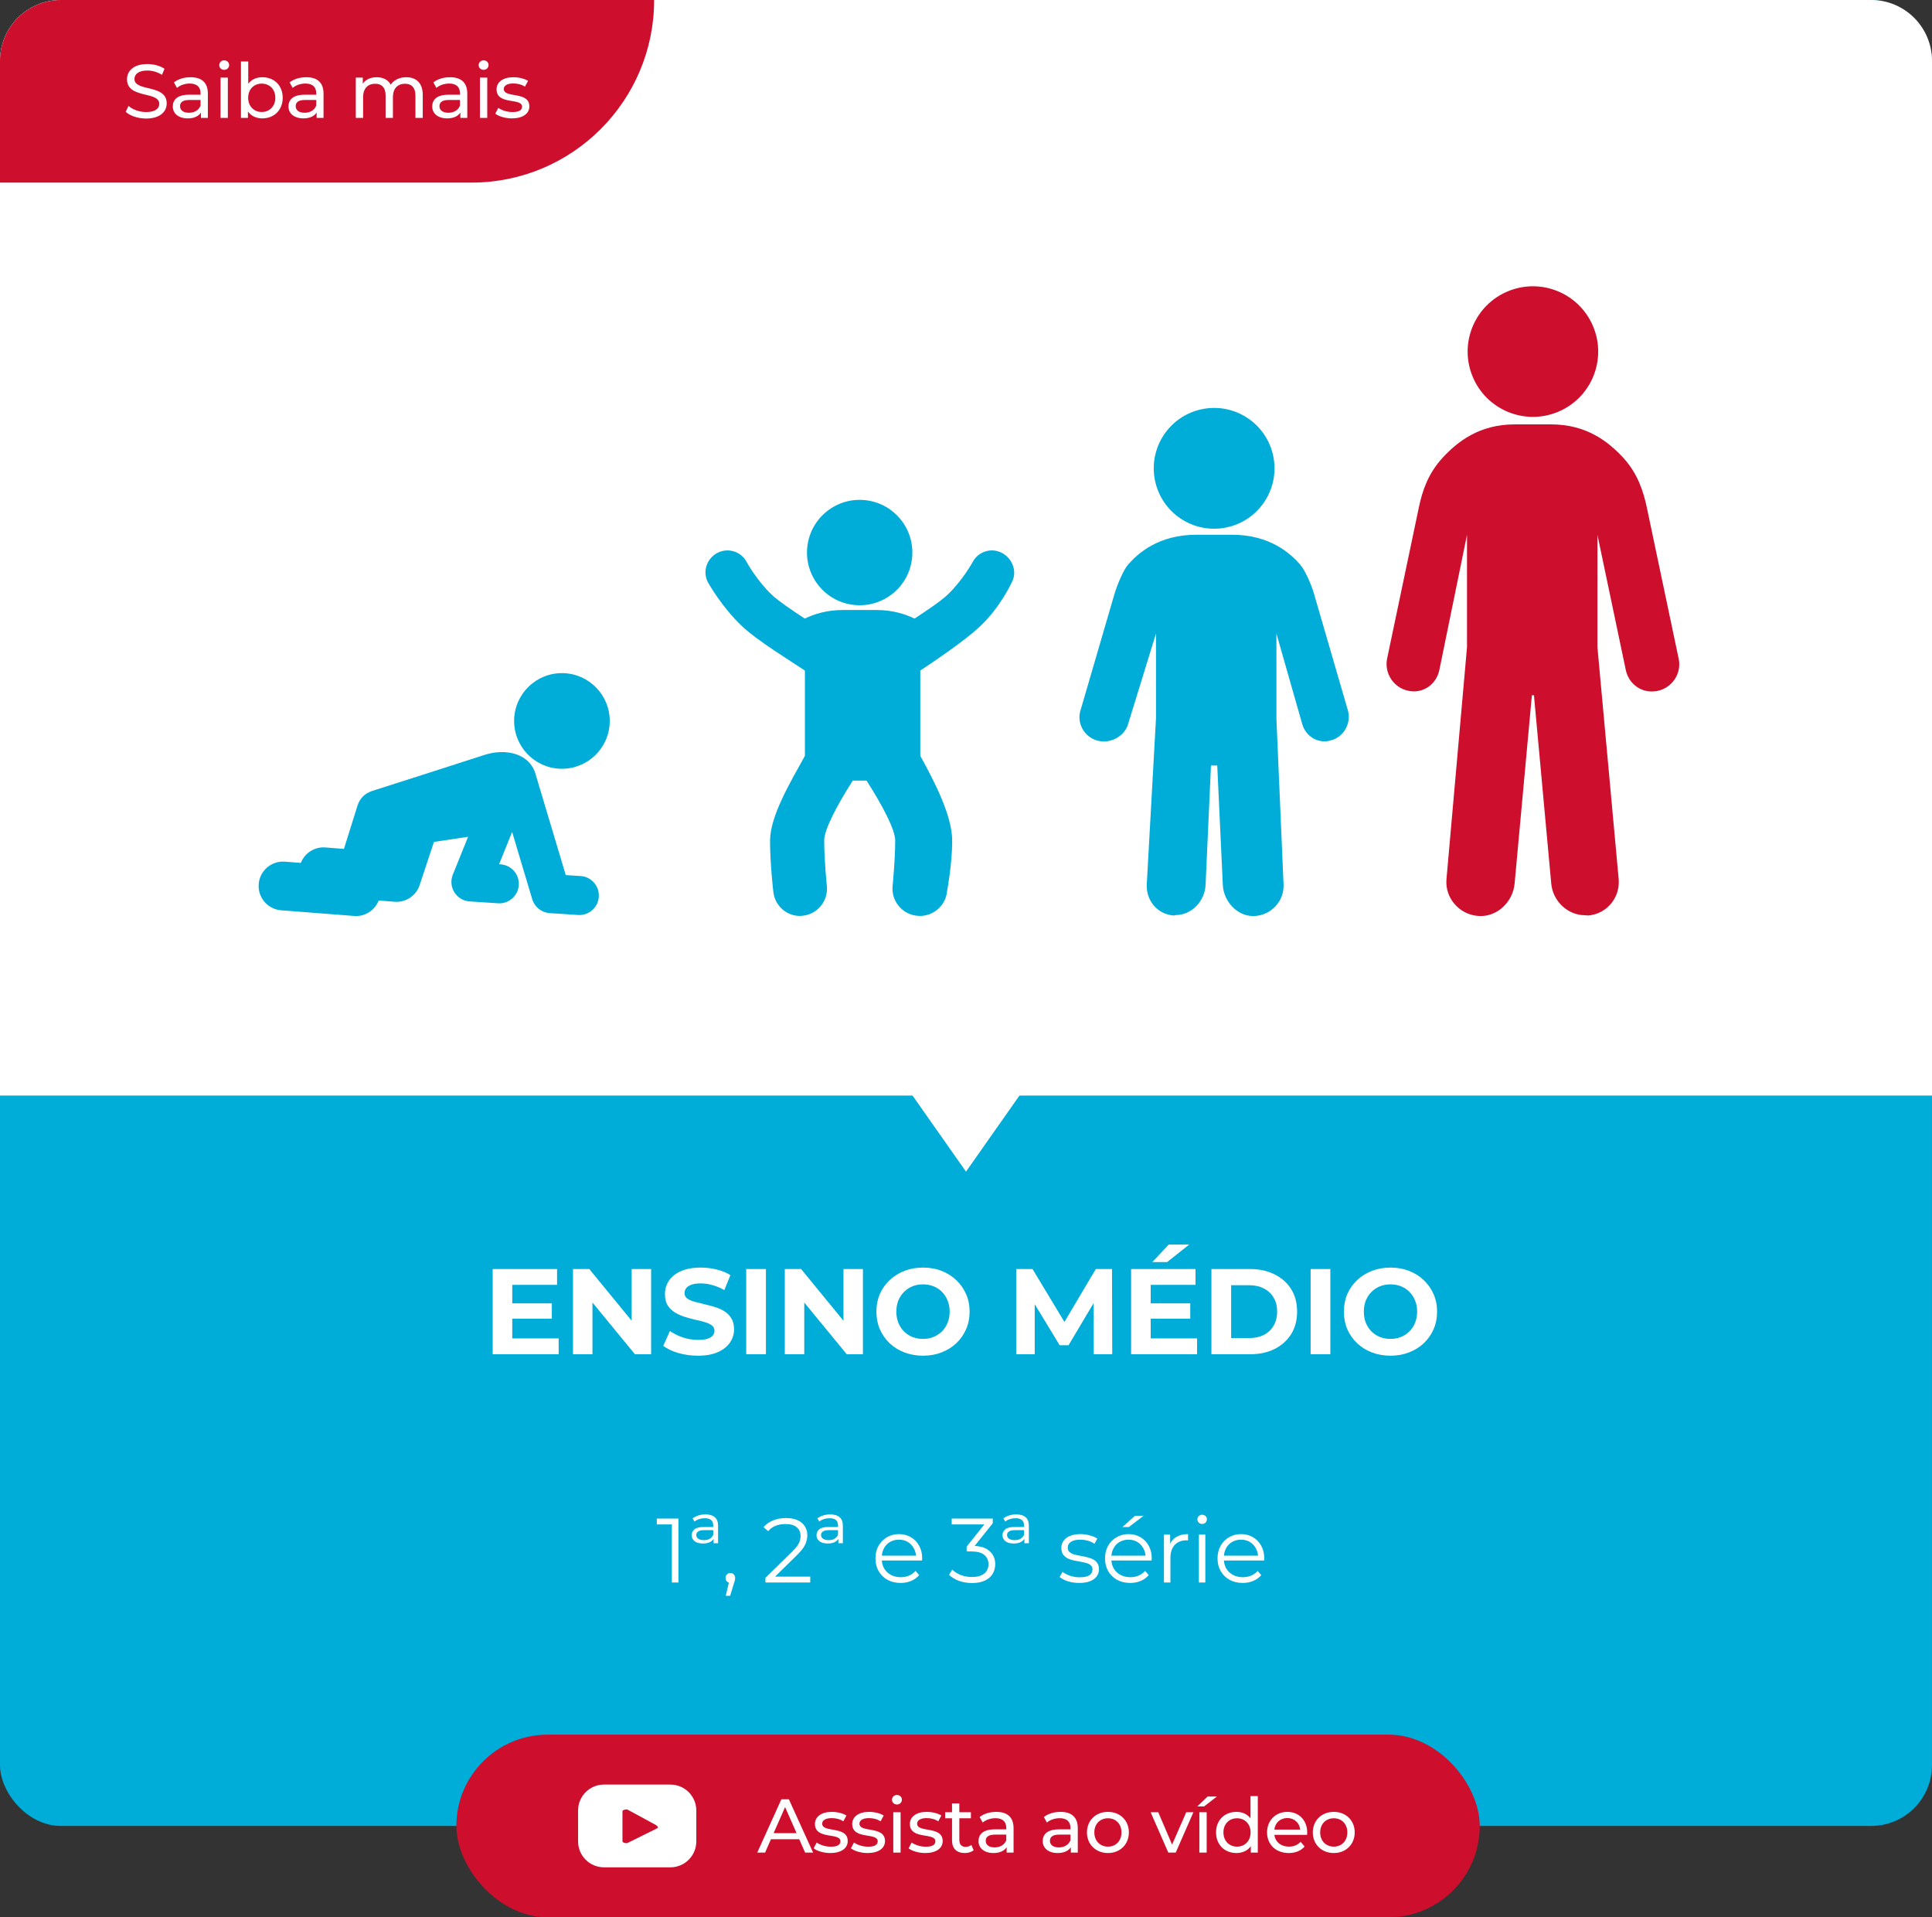
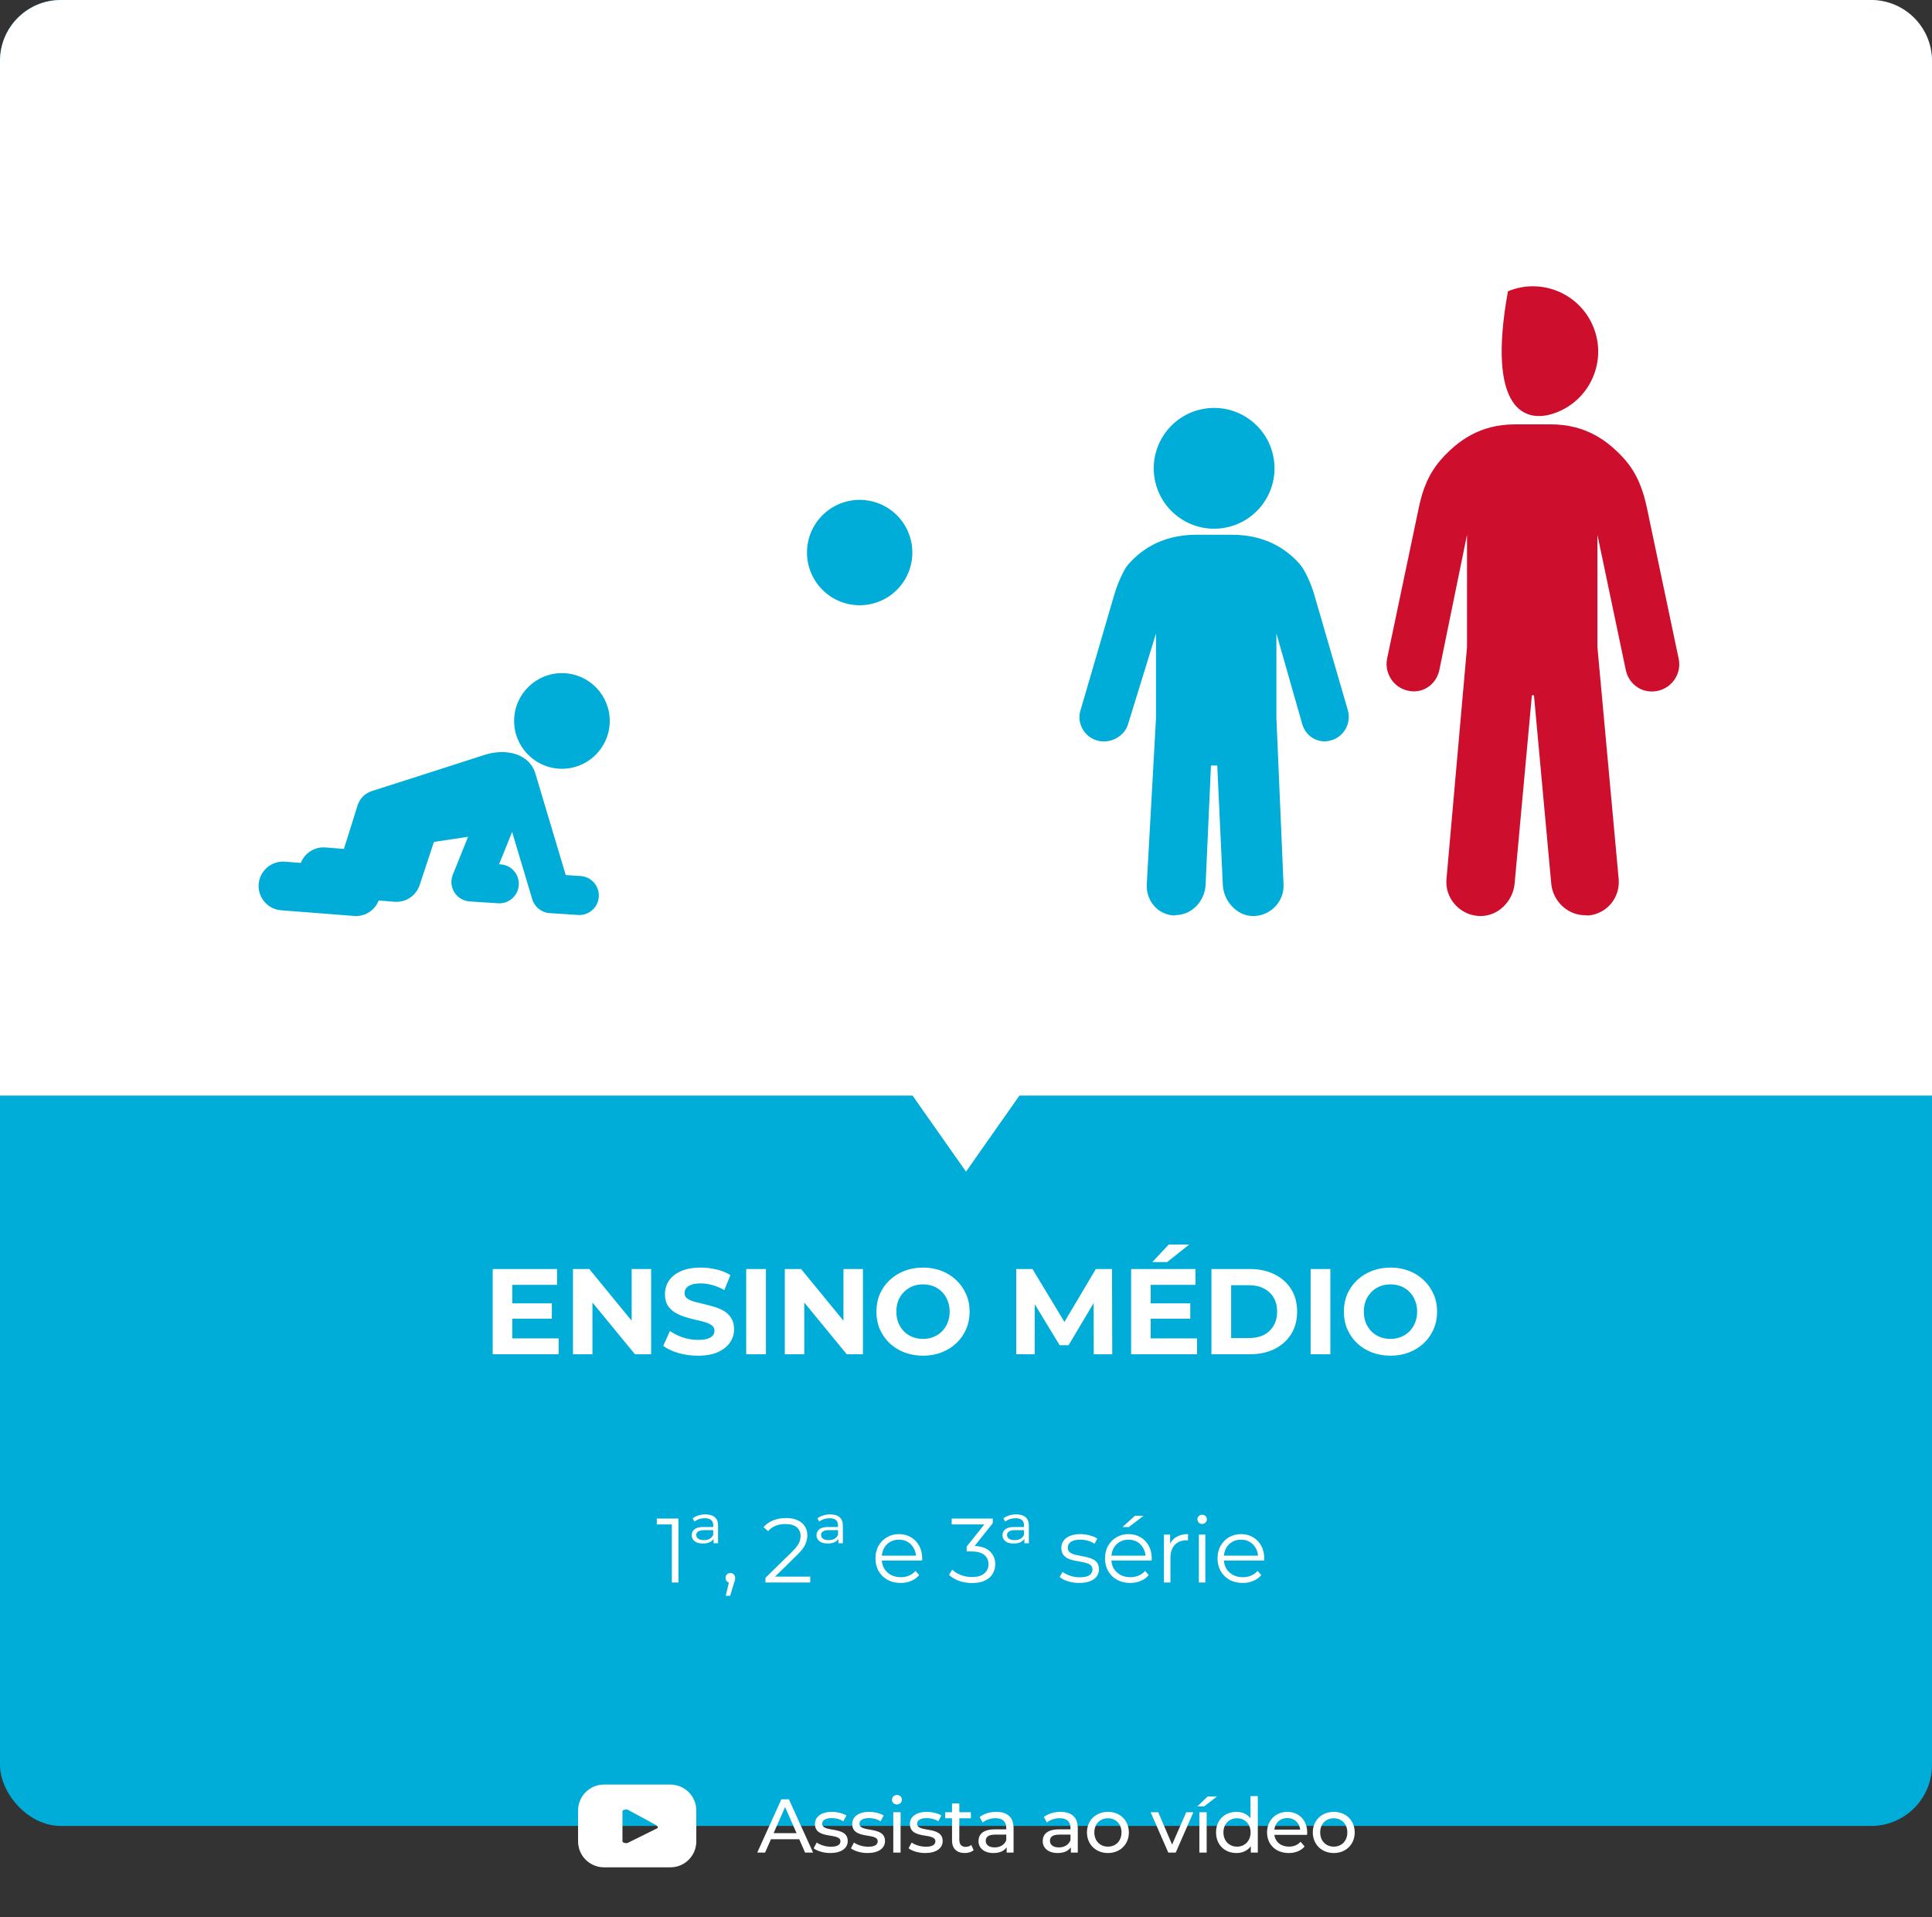
<svg xmlns="http://www.w3.org/2000/svg" width="254" height="252" viewBox="0 0 254 252" fill="none">
  <rect x="0" y="0" width="254" height="252" fill="#333333" stroke="none" />
  <rect width="254" height="240" rx="8" fill="#00ACD8" />
  <path d="M0 8C0 3.582 3.582 0 8 0H246C250.418 0 254 3.582 254 8V144H0V8Z" fill="white" />
  <path d="M67.157 171.312H72.549V173.328H67.157V171.312ZM67.349 175.92H73.445V178H64.773V166.8H73.237V168.88H67.349V175.92ZM75.331 178V166.8H77.475L84.083 174.864H83.043V166.8H85.603V178H83.475L76.851 169.936H77.891V178H75.331ZM91.757 178.192C90.861 178.192 90.002 178.075 89.181 177.84C88.359 177.595 87.698 177.28 87.197 176.896L88.077 174.944C88.557 175.285 89.122 175.568 89.773 175.792C90.434 176.005 91.101 176.112 91.773 176.112C92.285 176.112 92.695 176.064 93.005 175.968C93.325 175.861 93.559 175.717 93.709 175.536C93.858 175.355 93.933 175.147 93.933 174.912C93.933 174.613 93.816 174.379 93.581 174.208C93.346 174.027 93.037 173.883 92.653 173.776C92.269 173.659 91.842 173.552 91.373 173.456C90.914 173.349 90.45 173.221 89.981 173.072C89.522 172.923 89.101 172.731 88.717 172.496C88.333 172.261 88.018 171.952 87.773 171.568C87.538 171.184 87.421 170.693 87.421 170.096C87.421 169.456 87.591 168.875 87.933 168.352C88.285 167.819 88.808 167.397 89.501 167.088C90.205 166.768 91.085 166.608 92.141 166.608C92.845 166.608 93.538 166.693 94.221 166.864C94.903 167.024 95.506 167.269 96.029 167.6L95.229 169.568C94.706 169.269 94.183 169.051 93.661 168.912C93.138 168.763 92.626 168.688 92.125 168.688C91.624 168.688 91.213 168.747 90.893 168.864C90.573 168.981 90.344 169.136 90.205 169.328C90.066 169.509 89.997 169.723 89.997 169.968C89.997 170.256 90.114 170.491 90.349 170.672C90.584 170.843 90.893 170.981 91.277 171.088C91.661 171.195 92.082 171.301 92.541 171.408C93.01 171.515 93.474 171.637 93.933 171.776C94.402 171.915 94.829 172.101 95.213 172.336C95.597 172.571 95.906 172.88 96.141 173.264C96.386 173.648 96.509 174.133 96.509 174.72C96.509 175.349 96.333 175.925 95.981 176.448C95.629 176.971 95.101 177.392 94.397 177.712C93.704 178.032 92.823 178.192 91.757 178.192ZM98.104 178V166.8H100.696V178H98.104ZM103.178 178V166.8H105.322L111.93 174.864H110.89V166.8H113.45V178H111.322L104.698 169.936H105.738V178H103.178ZM121.364 178.192C120.478 178.192 119.657 178.048 118.9 177.76C118.153 177.472 117.502 177.067 116.948 176.544C116.404 176.021 115.977 175.408 115.668 174.704C115.369 174 115.22 173.232 115.22 172.4C115.22 171.568 115.369 170.8 115.668 170.096C115.977 169.392 116.409 168.779 116.964 168.256C117.518 167.733 118.169 167.328 118.916 167.04C119.662 166.752 120.473 166.608 121.348 166.608C122.233 166.608 123.044 166.752 123.78 167.04C124.526 167.328 125.172 167.733 125.716 168.256C126.27 168.779 126.702 169.392 127.012 170.096C127.321 170.789 127.476 171.557 127.476 172.4C127.476 173.232 127.321 174.005 127.012 174.72C126.702 175.424 126.27 176.037 125.716 176.56C125.172 177.072 124.526 177.472 123.78 177.76C123.044 178.048 122.238 178.192 121.364 178.192ZM121.348 175.984C121.849 175.984 122.308 175.899 122.724 175.728C123.15 175.557 123.524 175.312 123.844 174.992C124.164 174.672 124.409 174.293 124.58 173.856C124.761 173.419 124.852 172.933 124.852 172.4C124.852 171.867 124.761 171.381 124.58 170.944C124.409 170.507 124.164 170.128 123.844 169.808C123.534 169.488 123.166 169.243 122.74 169.072C122.313 168.901 121.849 168.816 121.348 168.816C120.846 168.816 120.382 168.901 119.956 169.072C119.54 169.243 119.172 169.488 118.852 169.808C118.532 170.128 118.281 170.507 118.1 170.944C117.929 171.381 117.844 171.867 117.844 172.4C117.844 172.923 117.929 173.408 118.1 173.856C118.281 174.293 118.526 174.672 118.836 174.992C119.156 175.312 119.529 175.557 119.956 175.728C120.382 175.899 120.846 175.984 121.348 175.984ZM133.603 178V166.8H135.747L140.515 174.704H139.379L144.067 166.8H146.195L146.227 178H143.795L143.779 170.528H144.227L140.483 176.816H139.315L135.491 170.528H136.035V178H133.603ZM151.092 171.312H156.484V173.328H151.092V171.312ZM151.284 175.92H157.38V178H148.708V166.8H157.172V168.88H151.284V175.92ZM151.492 165.888L153.652 163.584H156.34L153.444 165.888H151.492ZM159.267 178V166.8H164.355C165.571 166.8 166.643 167.035 167.571 167.504C168.499 167.963 169.224 168.608 169.747 169.44C170.269 170.272 170.531 171.259 170.531 172.4C170.531 173.531 170.269 174.517 169.747 175.36C169.224 176.192 168.499 176.843 167.571 177.312C166.643 177.771 165.571 178 164.355 178H159.267ZM161.859 175.872H164.227C164.973 175.872 165.619 175.733 166.163 175.456C166.717 175.168 167.144 174.763 167.443 174.24C167.752 173.717 167.907 173.104 167.907 172.4C167.907 171.685 167.752 171.072 167.443 170.56C167.144 170.037 166.717 169.637 166.163 169.36C165.619 169.072 164.973 168.928 164.227 168.928H161.859V175.872ZM172.309 178V166.8H174.901V178H172.309ZM182.823 178.192C181.938 178.192 181.117 178.048 180.359 177.76C179.613 177.472 178.962 177.067 178.407 176.544C177.863 176.021 177.437 175.408 177.127 174.704C176.829 174 176.679 173.232 176.679 172.4C176.679 171.568 176.829 170.8 177.127 170.096C177.437 169.392 177.869 168.779 178.423 168.256C178.978 167.733 179.629 167.328 180.375 167.04C181.122 166.752 181.933 166.608 182.807 166.608C183.693 166.608 184.503 166.752 185.239 167.04C185.986 167.328 186.631 167.733 187.175 168.256C187.73 168.779 188.162 169.392 188.471 170.096C188.781 170.789 188.935 171.557 188.935 172.4C188.935 173.232 188.781 174.005 188.471 174.72C188.162 175.424 187.73 176.037 187.175 176.56C186.631 177.072 185.986 177.472 185.239 177.76C184.503 178.048 183.698 178.192 182.823 178.192ZM182.807 175.984C183.309 175.984 183.767 175.899 184.183 175.728C184.61 175.557 184.983 175.312 185.303 174.992C185.623 174.672 185.869 174.293 186.039 173.856C186.221 173.419 186.311 172.933 186.311 172.4C186.311 171.867 186.221 171.381 186.039 170.944C185.869 170.507 185.623 170.128 185.303 169.808C184.994 169.488 184.626 169.243 184.199 169.072C183.773 168.901 183.309 168.816 182.807 168.816C182.306 168.816 181.842 168.901 181.415 169.072C180.999 169.243 180.631 169.488 180.311 169.808C179.991 170.128 179.741 170.507 179.559 170.944C179.389 171.381 179.303 171.867 179.303 172.4C179.303 172.923 179.389 173.408 179.559 173.856C179.741 174.293 179.986 174.672 180.295 174.992C180.615 175.312 180.989 175.557 181.415 175.728C181.842 175.899 182.306 175.984 182.807 175.984Z" fill="white" />
  <path d="M88.329 208V199.96L88.713 200.368H86.35V199.6H89.194V208H88.329ZM93.817 202.84V202.024L93.769 201.892V200.512C93.769 200.184 93.677 199.944 93.493 199.792C93.309 199.632 93.034 199.552 92.665 199.552C92.401 199.552 92.15 199.592 91.909 199.672C91.677 199.744 91.478 199.852 91.309 199.996L91.058 199.576C91.257 199.416 91.505 199.288 91.802 199.192C92.106 199.096 92.413 199.048 92.725 199.048C93.269 199.048 93.686 199.172 93.974 199.42C94.261 199.66 94.406 200.032 94.406 200.536V202.84H93.817ZM92.413 202.876C91.933 202.876 91.566 202.772 91.309 202.564C91.061 202.356 90.938 202.096 90.938 201.784C90.938 201.48 91.058 201.224 91.297 201.016C91.537 200.808 91.942 200.704 92.51 200.704H93.889V201.124H92.582C92.206 201.124 91.938 201.184 91.778 201.304C91.618 201.416 91.537 201.564 91.537 201.748C91.537 201.964 91.626 202.132 91.802 202.252C91.978 202.372 92.225 202.432 92.546 202.432C92.858 202.432 93.114 202.372 93.314 202.252C93.513 202.132 93.665 201.96 93.769 201.736L93.889 202.12C93.802 202.344 93.629 202.528 93.374 202.672C93.126 202.808 92.805 202.876 92.413 202.876ZM95.415 209.752L95.943 207.532L96.039 208.048C95.855 208.048 95.699 207.988 95.571 207.868C95.451 207.748 95.391 207.592 95.391 207.4C95.391 207.208 95.451 207.052 95.571 206.932C95.699 206.812 95.851 206.752 96.027 206.752C96.211 206.752 96.359 206.816 96.471 206.944C96.591 207.072 96.651 207.224 96.651 207.4C96.651 207.464 96.647 207.528 96.639 207.592C96.631 207.656 96.615 207.728 96.591 207.808C96.567 207.888 96.535 207.984 96.495 208.096L95.991 209.752H95.415ZM100.631 208V207.388L104.123 203.968C104.443 203.656 104.683 203.384 104.843 203.152C105.003 202.912 105.111 202.688 105.167 202.48C105.223 202.272 105.251 202.076 105.251 201.892C105.251 201.404 105.083 201.02 104.747 200.74C104.419 200.46 103.931 200.32 103.283 200.32C102.787 200.32 102.347 200.396 101.963 200.548C101.587 200.7 101.263 200.936 100.991 201.256L100.379 200.728C100.707 200.344 101.127 200.048 101.639 199.84C102.151 199.632 102.723 199.528 103.355 199.528C103.923 199.528 104.415 199.62 104.831 199.804C105.247 199.98 105.567 200.24 105.791 200.584C106.023 200.928 106.139 201.332 106.139 201.796C106.139 202.068 106.099 202.336 106.019 202.6C105.947 202.864 105.811 203.144 105.611 203.44C105.419 203.728 105.135 204.056 104.759 204.424L101.555 207.568L101.315 207.232H106.523V208H100.631ZM110.223 202.84V202.024L110.175 201.892V200.512C110.175 200.184 110.083 199.944 109.899 199.792C109.715 199.632 109.439 199.552 109.071 199.552C108.807 199.552 108.555 199.592 108.315 199.672C108.083 199.744 107.883 199.852 107.715 199.996L107.463 199.576C107.663 199.416 107.911 199.288 108.207 199.192C108.511 199.096 108.819 199.048 109.131 199.048C109.675 199.048 110.091 199.172 110.379 199.42C110.667 199.66 110.811 200.032 110.811 200.536V202.84H110.223ZM108.819 202.876C108.339 202.876 107.971 202.772 107.715 202.564C107.467 202.356 107.343 202.096 107.343 201.784C107.343 201.48 107.463 201.224 107.703 201.016C107.943 200.808 108.347 200.704 108.915 200.704H110.295V201.124H108.987C108.611 201.124 108.343 201.184 108.183 201.304C108.023 201.416 107.943 201.564 107.943 201.748C107.943 201.964 108.031 202.132 108.207 202.252C108.383 202.372 108.631 202.432 108.951 202.432C109.263 202.432 109.519 202.372 109.719 202.252C109.919 202.132 110.071 201.96 110.175 201.736L110.295 202.12C110.207 202.344 110.035 202.528 109.779 202.672C109.531 202.808 109.211 202.876 108.819 202.876ZM118.408 208.06C117.752 208.06 117.176 207.924 116.68 207.652C116.184 207.372 115.796 206.992 115.516 206.512C115.236 206.024 115.096 205.468 115.096 204.844C115.096 204.22 115.228 203.668 115.492 203.188C115.764 202.708 116.132 202.332 116.596 202.06C117.068 201.78 117.596 201.64 118.18 201.64C118.772 201.64 119.296 201.776 119.752 202.048C120.216 202.312 120.58 202.688 120.844 203.176C121.108 203.656 121.24 204.212 121.24 204.844C121.24 204.884 121.236 204.928 121.228 204.976C121.228 205.016 121.228 205.06 121.228 205.108H115.744V204.472H120.772L120.436 204.724C120.436 204.268 120.336 203.864 120.136 203.512C119.944 203.152 119.68 202.872 119.344 202.672C119.008 202.472 118.62 202.372 118.18 202.372C117.748 202.372 117.36 202.472 117.016 202.672C116.672 202.872 116.404 203.152 116.212 203.512C116.02 203.872 115.924 204.284 115.924 204.748V204.88C115.924 205.36 116.028 205.784 116.236 206.152C116.452 206.512 116.748 206.796 117.124 207.004C117.508 207.204 117.944 207.304 118.432 207.304C118.816 207.304 119.172 207.236 119.5 207.1C119.836 206.964 120.124 206.756 120.364 206.476L120.844 207.028C120.564 207.364 120.212 207.62 119.788 207.796C119.372 207.972 118.912 208.06 118.408 208.06ZM127.795 208.072C127.187 208.072 126.611 207.976 126.067 207.784C125.531 207.584 125.099 207.32 124.771 206.992L125.191 206.308C125.463 206.588 125.827 206.82 126.283 207.004C126.747 207.188 127.251 207.28 127.795 207.28C128.491 207.28 129.023 207.128 129.391 206.824C129.767 206.52 129.955 206.112 129.955 205.6C129.955 205.088 129.771 204.68 129.403 204.376C129.043 204.072 128.471 203.92 127.687 203.92H127.087V203.284L129.679 200.032L129.799 200.368H125.119V199.6H130.519V200.212L127.927 203.464L127.507 203.188H127.831C128.839 203.188 129.591 203.412 130.087 203.86C130.591 204.308 130.843 204.884 130.843 205.588C130.843 206.06 130.731 206.484 130.507 206.86C130.283 207.236 129.943 207.532 129.487 207.748C129.039 207.964 128.475 208.072 127.795 208.072ZM134.676 202.84V202.024L134.628 201.892V200.512C134.628 200.184 134.536 199.944 134.352 199.792C134.168 199.632 133.892 199.552 133.524 199.552C133.26 199.552 133.008 199.592 132.768 199.672C132.536 199.744 132.336 199.852 132.168 199.996L131.916 199.576C132.116 199.416 132.364 199.288 132.66 199.192C132.964 199.096 133.272 199.048 133.584 199.048C134.128 199.048 134.544 199.172 134.832 199.42C135.12 199.66 135.264 200.032 135.264 200.536V202.84H134.676ZM133.272 202.876C132.792 202.876 132.424 202.772 132.168 202.564C131.92 202.356 131.796 202.096 131.796 201.784C131.796 201.48 131.916 201.224 132.156 201.016C132.396 200.808 132.8 200.704 133.368 200.704H134.748V201.124H133.44C133.064 201.124 132.796 201.184 132.636 201.304C132.476 201.416 132.396 201.564 132.396 201.748C132.396 201.964 132.484 202.132 132.66 202.252C132.836 202.372 133.084 202.432 133.404 202.432C133.716 202.432 133.972 202.372 134.172 202.252C134.372 202.132 134.524 201.96 134.628 201.736L134.748 202.12C134.66 202.344 134.488 202.528 134.232 202.672C133.984 202.808 133.664 202.876 133.272 202.876ZM141.877 208.06C141.357 208.06 140.865 207.988 140.401 207.844C139.937 207.692 139.573 207.504 139.309 207.28L139.693 206.608C139.949 206.8 140.277 206.968 140.677 207.112C141.077 207.248 141.497 207.316 141.937 207.316C142.537 207.316 142.969 207.224 143.233 207.04C143.497 206.848 143.629 206.596 143.629 206.284C143.629 206.052 143.553 205.872 143.401 205.744C143.257 205.608 143.065 205.508 142.825 205.444C142.585 205.372 142.317 205.312 142.021 205.264C141.725 205.216 141.429 205.16 141.133 205.096C140.845 205.032 140.581 204.94 140.341 204.82C140.101 204.692 139.905 204.52 139.753 204.304C139.609 204.088 139.537 203.8 139.537 203.44C139.537 203.096 139.633 202.788 139.825 202.516C140.017 202.244 140.297 202.032 140.665 201.88C141.041 201.72 141.497 201.64 142.033 201.64C142.441 201.64 142.849 201.696 143.257 201.808C143.665 201.912 144.001 202.052 144.265 202.228L143.893 202.912C143.613 202.72 143.313 202.584 142.993 202.504C142.673 202.416 142.353 202.372 142.033 202.372C141.465 202.372 141.045 202.472 140.773 202.672C140.509 202.864 140.377 203.112 140.377 203.416C140.377 203.656 140.449 203.844 140.593 203.98C140.745 204.116 140.941 204.224 141.181 204.304C141.429 204.376 141.697 204.436 141.985 204.484C142.281 204.532 142.573 204.592 142.861 204.664C143.157 204.728 143.425 204.82 143.665 204.94C143.913 205.052 144.109 205.216 144.253 205.432C144.405 205.64 144.481 205.916 144.481 206.26C144.481 206.628 144.377 206.948 144.169 207.22C143.969 207.484 143.673 207.692 143.281 207.844C142.897 207.988 142.429 208.06 141.877 208.06ZM148.589 208.06C147.933 208.06 147.357 207.924 146.861 207.652C146.365 207.372 145.977 206.992 145.697 206.512C145.417 206.024 145.277 205.468 145.277 204.844C145.277 204.22 145.409 203.668 145.673 203.188C145.945 202.708 146.313 202.332 146.777 202.06C147.249 201.78 147.777 201.64 148.361 201.64C148.953 201.64 149.477 201.776 149.933 202.048C150.397 202.312 150.761 202.688 151.025 203.176C151.289 203.656 151.421 204.212 151.421 204.844C151.421 204.884 151.417 204.928 151.409 204.976C151.409 205.016 151.409 205.06 151.409 205.108H145.925V204.472H150.953L150.617 204.724C150.617 204.268 150.517 203.864 150.317 203.512C150.125 203.152 149.861 202.872 149.525 202.672C149.189 202.472 148.801 202.372 148.361 202.372C147.929 202.372 147.541 202.472 147.197 202.672C146.853 202.872 146.585 203.152 146.393 203.512C146.201 203.872 146.105 204.284 146.105 204.748V204.88C146.105 205.36 146.209 205.784 146.417 206.152C146.633 206.512 146.929 206.796 147.305 207.004C147.689 207.204 148.125 207.304 148.613 207.304C148.997 207.304 149.353 207.236 149.681 207.1C150.017 206.964 150.305 206.756 150.545 206.476L151.025 207.028C150.745 207.364 150.393 207.62 149.969 207.796C149.553 207.972 149.093 208.06 148.589 208.06ZM147.569 200.716L149.213 199.228H150.353L148.409 200.716H147.569ZM153.023 208V201.7H153.839V203.416L153.755 203.116C153.931 202.636 154.227 202.272 154.643 202.024C155.059 201.768 155.575 201.64 156.191 201.64V202.468C156.159 202.468 156.127 202.468 156.095 202.468C156.063 202.46 156.031 202.456 155.999 202.456C155.335 202.456 154.815 202.66 154.439 203.068C154.063 203.468 153.875 204.04 153.875 204.784V208H153.023ZM157.614 208V201.7H158.466V208H157.614ZM158.046 200.308C157.87 200.308 157.722 200.248 157.602 200.128C157.482 200.008 157.422 199.864 157.422 199.696C157.422 199.528 157.482 199.388 157.602 199.276C157.722 199.156 157.87 199.096 158.046 199.096C158.222 199.096 158.37 199.152 158.49 199.264C158.61 199.376 158.67 199.516 158.67 199.684C158.67 199.86 158.61 200.008 158.49 200.128C158.378 200.248 158.23 200.308 158.046 200.308ZM163.38 208.06C162.724 208.06 162.148 207.924 161.652 207.652C161.156 207.372 160.768 206.992 160.488 206.512C160.208 206.024 160.068 205.468 160.068 204.844C160.068 204.22 160.2 203.668 160.464 203.188C160.736 202.708 161.104 202.332 161.568 202.06C162.04 201.78 162.568 201.64 163.152 201.64C163.744 201.64 164.268 201.776 164.724 202.048C165.188 202.312 165.552 202.688 165.816 203.176C166.08 203.656 166.212 204.212 166.212 204.844C166.212 204.884 166.208 204.928 166.2 204.976C166.2 205.016 166.2 205.06 166.2 205.108H160.716V204.472H165.744L165.408 204.724C165.408 204.268 165.308 203.864 165.108 203.512C164.916 203.152 164.652 202.872 164.316 202.672C163.98 202.472 163.592 202.372 163.152 202.372C162.72 202.372 162.332 202.472 161.988 202.672C161.644 202.872 161.376 203.152 161.184 203.512C160.992 203.872 160.896 204.284 160.896 204.748V204.88C160.896 205.36 161 205.784 161.208 206.152C161.424 206.512 161.72 206.796 162.096 207.004C162.48 207.204 162.916 207.304 163.404 207.304C163.788 207.304 164.144 207.236 164.472 207.1C164.808 206.964 165.096 206.756 165.336 206.476L165.816 207.028C165.536 207.364 165.184 207.62 164.76 207.796C164.344 207.972 163.884 208.06 163.38 208.06Z" fill="white" />
-   <rect x="60" y="228" width="134.543" height="24" rx="12" fill="#CE0E2D" />
  <path d="M91.543 237.972C91.543 236.086 90.019 234.562 88.133 234.562H79.411C77.524 234.562 76 236.086 76 237.972V242.028C76 243.914 77.524 245.439 79.411 245.439H88.133C90.019 245.439 91.543 243.914 91.543 242.028V237.972ZM86.414 240.302L82.506 242.236C82.352 242.316 81.835 242.209 81.835 242.034V238.06C81.835 237.885 82.358 237.771 82.513 237.858L86.259 239.893C86.414 239.98 86.582 240.208 86.421 240.295L86.414 240.302Z" fill="white" />
  <path d="M105.846 243.5L105.076 241.75H101.356L100.586 243.5H99.556L102.726 236.5H103.716L106.896 243.5H105.846ZM101.706 240.95H104.726L103.216 237.52L101.706 240.95ZM109.161 243.56C108.281 243.56 107.411 243.29 106.971 242.94L107.371 242.18C107.821 242.5 108.541 242.73 109.231 242.73C110.121 242.73 110.491 242.46 110.491 242.01C110.491 240.82 107.141 241.85 107.141 239.74C107.141 238.79 107.991 238.15 109.351 238.15C110.041 238.15 110.821 238.33 111.281 238.63L110.871 239.39C110.391 239.08 109.861 238.97 109.341 238.97C108.501 238.97 108.091 239.28 108.091 239.7C108.091 240.95 111.451 239.93 111.451 241.99C111.451 242.95 110.571 243.56 109.161 243.56ZM114.061 243.56C113.181 243.56 112.311 243.29 111.871 242.94L112.271 242.18C112.721 242.5 113.441 242.73 114.131 242.73C115.021 242.73 115.391 242.46 115.391 242.01C115.391 240.82 112.041 241.85 112.041 239.74C112.041 238.79 112.891 238.15 114.251 238.15C114.941 238.15 115.721 238.33 116.181 238.63L115.771 239.39C115.291 239.08 114.761 238.97 114.241 238.97C113.401 238.97 112.991 239.28 112.991 239.7C112.991 240.95 116.351 239.93 116.351 241.99C116.351 242.95 115.471 243.56 114.061 243.56ZM117.921 237.18C117.551 237.18 117.271 236.91 117.271 236.56C117.271 236.21 117.551 235.93 117.921 235.93C118.291 235.93 118.571 236.2 118.571 236.54C118.571 236.9 118.301 237.18 117.921 237.18ZM117.441 243.5V238.2H118.401V243.5H117.441ZM121.644 243.56C120.764 243.56 119.894 243.29 119.454 242.94L119.854 242.18C120.304 242.5 121.024 242.73 121.714 242.73C122.604 242.73 122.974 242.46 122.974 242.01C122.974 240.82 119.624 241.85 119.624 239.74C119.624 238.79 120.474 238.15 121.834 238.15C122.524 238.15 123.304 238.33 123.764 238.63L123.354 239.39C122.874 239.08 122.344 238.97 121.824 238.97C120.984 238.97 120.574 239.28 120.574 239.7C120.574 240.95 123.934 239.93 123.934 241.99C123.934 242.95 123.054 243.56 121.644 243.56ZM127.703 242.5L128.003 243.19C127.713 243.44 127.273 243.56 126.843 243.56C125.773 243.56 125.163 242.97 125.163 241.9V238.99H124.263V238.2H125.163V237.04H126.123V238.2H127.643V238.99H126.123V241.86C126.123 242.43 126.423 242.75 126.953 242.75C127.233 242.75 127.503 242.66 127.703 242.5ZM130.984 238.15C132.434 238.15 133.254 238.85 133.254 240.3V243.5H132.344V242.8C132.024 243.28 131.434 243.56 130.604 243.56C129.404 243.56 128.644 242.92 128.644 242C128.644 241.15 129.194 240.45 130.774 240.45H132.294V240.26C132.294 239.45 131.824 238.98 130.874 238.98C130.244 238.98 129.604 239.2 129.194 239.55L128.794 238.83C129.344 238.39 130.134 238.15 130.984 238.15ZM130.764 242.82C131.484 242.82 132.054 242.49 132.294 241.88V241.14H130.814C129.864 241.14 129.594 241.51 129.594 241.96C129.594 242.49 130.034 242.82 130.764 242.82ZM139.426 238.15C140.876 238.15 141.696 238.85 141.696 240.3V243.5H140.786V242.8C140.466 243.28 139.876 243.56 139.046 243.56C137.846 243.56 137.086 242.92 137.086 242C137.086 241.15 137.636 240.45 139.216 240.45H140.736V240.26C140.736 239.45 140.266 238.98 139.316 238.98C138.686 238.98 138.046 239.2 137.636 239.55L137.236 238.83C137.786 238.39 138.576 238.15 139.426 238.15ZM139.206 242.82C139.926 242.82 140.496 242.49 140.736 241.88V241.14H139.256C138.306 241.14 138.036 241.51 138.036 241.96C138.036 242.49 138.476 242.82 139.206 242.82ZM145.662 243.56C144.072 243.56 142.902 242.43 142.902 240.85C142.902 239.27 144.072 238.15 145.662 238.15C147.252 238.15 148.412 239.27 148.412 240.85C148.412 242.43 147.252 243.56 145.662 243.56ZM145.662 242.72C146.682 242.72 147.442 241.98 147.442 240.85C147.442 239.72 146.682 238.99 145.662 238.99C144.642 238.99 143.872 239.72 143.872 240.85C143.872 241.98 144.642 242.72 145.662 242.72ZM155.955 238.2H156.895L154.575 243.5H153.595L151.275 238.2H152.275L154.095 242.45L155.955 238.2ZM157.411 237.43L158.771 236.13H159.991L158.311 237.43H157.411ZM157.681 243.5V238.2H158.641V243.5H157.681ZM164.404 236.08H165.364V243.5H164.444V242.66C164.014 243.26 163.334 243.56 162.554 243.56C161.004 243.56 159.874 242.47 159.874 240.85C159.874 239.23 161.004 238.15 162.554 238.15C163.304 238.15 163.964 238.43 164.404 239V236.08ZM162.634 242.72C163.644 242.72 164.414 241.98 164.414 240.85C164.414 239.72 163.644 238.99 162.634 238.99C161.614 238.99 160.844 239.72 160.844 240.85C160.844 241.98 161.614 242.72 162.634 242.72ZM171.86 240.88C171.86 240.96 171.85 241.08 171.84 241.17H167.54C167.66 242.1 168.41 242.72 169.46 242.72C170.08 242.72 170.6 242.51 170.99 242.08L171.52 242.7C171.04 243.26 170.31 243.56 169.43 243.56C167.72 243.56 166.58 242.43 166.58 240.85C166.58 239.28 167.71 238.15 169.24 238.15C170.77 238.15 171.86 239.25 171.86 240.88ZM169.24 238.96C168.32 238.96 167.64 239.58 167.54 240.48H170.94C170.84 239.59 170.17 238.96 169.24 238.96ZM175.354 243.56C173.764 243.56 172.594 242.43 172.594 240.85C172.594 239.27 173.764 238.15 175.354 238.15C176.944 238.15 178.104 239.27 178.104 240.85C178.104 242.43 176.944 243.56 175.354 243.56ZM175.354 242.72C176.374 242.72 177.134 241.98 177.134 240.85C177.134 239.72 176.374 238.99 175.354 238.99C174.334 238.99 173.564 239.72 173.564 240.85C173.564 241.98 174.334 242.72 175.354 242.72Z" fill="white" />
-   <path d="M0 8C0 3.582 3.582 0 8 0H86C86 13.255 75.255 24 62 24H0V8Z" fill="#CE0E2D" />
  <path d="M19.207 15.58C18.137 15.58 17.087 15.22 16.527 14.7L16.897 13.92C17.417 14.39 18.307 14.73 19.207 14.73C20.417 14.73 20.937 14.26 20.937 13.65C20.937 11.94 16.697 13.02 16.697 10.42C16.697 9.34 17.537 8.42 19.377 8.42C20.197 8.42 21.047 8.64 21.627 9.04L21.297 9.84C20.687 9.45 19.997 9.27 19.377 9.27C18.187 9.27 17.677 9.77 17.677 10.38C17.677 12.09 21.917 11.02 21.917 13.59C21.917 14.66 21.057 15.58 19.207 15.58ZM25.058 10.15C26.508 10.15 27.328 10.85 27.328 12.3V15.5H26.418V14.8C26.098 15.28 25.508 15.56 24.678 15.56C23.478 15.56 22.718 14.92 22.718 14C22.718 13.15 23.268 12.45 24.848 12.45H26.368V12.26C26.368 11.45 25.898 10.98 24.948 10.98C24.318 10.98 23.678 11.2 23.268 11.55L22.868 10.83C23.418 10.39 24.208 10.15 25.058 10.15ZM24.838 14.82C25.558 14.82 26.128 14.49 26.368 13.88V13.14H24.888C23.938 13.14 23.668 13.51 23.668 13.96C23.668 14.49 24.108 14.82 24.838 14.82ZM29.475 9.18C29.105 9.18 28.825 8.91 28.825 8.56C28.825 8.21 29.105 7.93 29.475 7.93C29.845 7.93 30.125 8.2 30.125 8.54C30.125 8.9 29.855 9.18 29.475 9.18ZM28.995 15.5V10.2H29.955V15.5H28.995ZM34.487 10.15C36.038 10.15 37.167 11.23 37.167 12.85C37.167 14.47 36.038 15.56 34.487 15.56C33.708 15.56 33.028 15.26 32.597 14.66V15.5H31.677V8.08H32.638V11C33.078 10.43 33.737 10.15 34.487 10.15ZM34.407 14.72C35.428 14.72 36.197 13.98 36.197 12.85C36.197 11.72 35.428 10.99 34.407 10.99C33.398 10.99 32.627 11.72 32.627 12.85C32.627 13.98 33.398 14.72 34.407 14.72ZM40.265 10.15C41.715 10.15 42.535 10.85 42.535 12.3V15.5H41.625V14.8C41.305 15.28 40.715 15.56 39.885 15.56C38.685 15.56 37.925 14.92 37.925 14C37.925 13.15 38.475 12.45 40.055 12.45H41.575V12.26C41.575 11.45 41.105 10.98 40.155 10.98C39.525 10.98 38.885 11.2 38.475 11.55L38.075 10.83C38.625 10.39 39.415 10.15 40.265 10.15ZM40.045 14.82C40.765 14.82 41.335 14.49 41.575 13.88V13.14H40.095C39.145 13.14 38.875 13.51 38.875 13.96C38.875 14.49 39.315 14.82 40.045 14.82ZM53.407 10.15C54.697 10.15 55.577 10.89 55.577 12.45V15.5H54.617V12.56C54.617 11.52 54.117 11.01 53.247 11.01C52.287 11.01 51.657 11.62 51.657 12.77V15.5H50.697V12.56C50.697 11.52 50.197 11.01 49.327 11.01C48.367 11.01 47.737 11.62 47.737 12.77V15.5H46.777V10.2H47.697V10.99C48.077 10.45 48.727 10.15 49.527 10.15C50.337 10.15 51.017 10.47 51.367 11.13C51.767 10.53 52.507 10.15 53.407 10.15ZM59.164 10.15C60.614 10.15 61.434 10.85 61.434 12.3V15.5H60.524V14.8C60.204 15.28 59.614 15.56 58.784 15.56C57.584 15.56 56.824 14.92 56.824 14C56.824 13.15 57.374 12.45 58.954 12.45H60.474V12.26C60.474 11.45 60.004 10.98 59.054 10.98C58.424 10.98 57.784 11.2 57.374 11.55L56.974 10.83C57.524 10.39 58.314 10.15 59.164 10.15ZM58.944 14.82C59.664 14.82 60.234 14.49 60.474 13.88V13.14H58.994C58.044 13.14 57.774 13.51 57.774 13.96C57.774 14.49 58.214 14.82 58.944 14.82ZM63.58 9.18C63.21 9.18 62.93 8.91 62.93 8.56C62.93 8.21 63.21 7.93 63.58 7.93C63.95 7.93 64.23 8.2 64.23 8.54C64.23 8.9 63.96 9.18 63.58 9.18ZM63.1 15.5V10.2H64.06V15.5H63.1ZM67.303 15.56C66.423 15.56 65.553 15.29 65.113 14.94L65.513 14.18C65.963 14.5 66.683 14.73 67.373 14.73C68.263 14.73 68.633 14.46 68.633 14.01C68.633 12.82 65.283 13.85 65.283 11.74C65.283 10.79 66.133 10.15 67.493 10.15C68.183 10.15 68.963 10.33 69.423 10.63L69.013 11.39C68.533 11.08 68.003 10.97 67.483 10.97C66.643 10.97 66.233 11.28 66.233 11.7C66.233 12.95 69.593 11.93 69.593 13.99C69.593 14.95 68.713 15.56 67.303 15.56Z" fill="white" />
  <path d="M127 154L114.876 136.75L139.124 136.75L127 154Z" fill="white" />
  <path d="M67.593 94.629C67.666 91.159 70.538 88.405 74.009 88.476C77.479 88.548 80.233 91.421 80.162 94.891C80.09 98.362 77.217 101.116 73.747 101.045C70.276 100.972 67.522 98.1 67.593 94.629Z" fill="#00ACD8" />
  <path d="M76.335 115.147L74.379 115.02L71.18 104.326L70.436 101.842C69.715 99.055 66.534 98.289 63.642 99.242C61.278 100.021 48.973 103.948 48.973 103.948C47.795 104.313 47.24 105.128 46.996 105.909L45.217 111.579L42.768 111.388C41.325 111.281 40.049 112.143 39.549 113.419L37.453 113.256C35.685 113.126 34.145 114.439 34.01 116.203C33.874 117.966 35.193 119.51 36.956 119.646L46.563 120.392C46.624 120.396 46.685 120.4 46.746 120.402C48.089 120.429 49.297 119.61 49.786 118.362L51.878 118.526C51.939 118.529 52 118.533 52.061 118.535C53.459 118.565 54.725 117.679 55.169 116.338L57.05 110.659L61.54 109.986L59.532 114.964C59.225 115.726 59.301 116.59 59.739 117.287C60.176 117.984 60.922 118.427 61.742 118.482L65.477 118.726C65.516 118.728 65.554 118.73 65.593 118.732C66.955 118.76 68.113 117.711 68.203 116.337C68.296 114.923 67.225 113.703 65.814 113.61L65.615 113.596L67.329 109.346L69.975 118.195C70.282 119.222 71.195 119.949 72.264 120.018L75.999 120.262C76.038 120.264 76.076 120.266 76.115 120.268C77.477 120.295 78.635 119.246 78.725 117.872C78.818 116.459 77.747 115.24 76.335 115.146V115.147Z" fill="#00ACD8" />
-   <path d="M131.748 72.686C130.362 71.942 128.638 72.463 127.892 73.845C127.878 73.869 126.539 76.33 124.537 78.206C123.641 79.046 121.935 80.182 120.238 81.306C118.964 80.696 117.32 80.178 115.216 80.178H110.824C108.72 80.178 107.078 80.696 105.802 81.306C104.106 80.184 102.399 79.046 101.503 78.206C99.501 76.33 98.162 73.869 98.149 73.845C97.405 72.463 95.678 71.942 94.292 72.686C92.908 73.43 92.334 75.15 93.074 76.536C93.145 76.67 94.91 79.828 97.615 82.365C99.568 84.194 103.842 86.822 105.82 88.137V99.346C103.842 102.933 101.239 107.285 101.239 110.523C101.239 113.565 101.655 117.061 101.67 117.209C101.865 119.037 103.381 120.39 105.178 120.39C105.304 120.39 105.417 120.374 105.545 120.362C107.501 120.155 108.911 118.384 108.704 116.429C108.7 116.397 108.358 113.118 108.358 110.46C108.358 109.067 109.997 105.899 112.116 102.602H113.923C116.043 105.899 117.691 109.067 117.691 110.46C117.691 113.118 117.356 116.397 117.352 116.429C117.145 118.384 118.572 120.155 120.527 120.362C120.655 120.376 120.801 120.39 120.927 120.39C122.724 120.39 124.309 119.037 124.504 117.209C124.519 117.061 125.185 113.565 125.185 110.523C125.185 107.285 122.968 102.933 120.99 99.346V88.137C122.968 86.822 126.858 84.194 128.809 82.365C131.516 79.83 132.951 76.67 133.022 76.536C133.762 75.15 133.13 73.43 131.746 72.686H131.748Z" fill="#00ACD8" />
  <path d="M119.855 73.748C120.475 69.974 117.917 66.412 114.143 65.793C110.369 65.174 106.807 67.731 106.187 71.505C105.568 75.28 108.126 78.841 111.9 79.461C115.674 80.08 119.236 77.523 119.855 73.748Z" fill="#00ACD8" />
  <path d="M142.048 93.393L146.487 78.186C146.91 76.735 147.739 74.863 148.31 74.211C149.558 72.784 152.241 70.284 157.302 70.284H161.942C167.005 70.284 169.686 72.784 170.934 74.211C171.505 74.863 172.332 76.611 172.757 78.062L177.196 93.33C177.686 95.007 176.724 96.805 175.046 97.295C174.749 97.381 174.452 97.442 174.157 97.442C172.787 97.442 171.609 96.555 171.206 95.174L167.81 83.269V94.405L168.747 116.26C168.849 118.443 167.119 120.295 164.936 120.398C164.873 120.399 164.788 120.401 164.725 120.401C162.625 120.401 160.865 118.443 160.765 116.325L160.032 100.62H159.206L158.497 116.325C158.396 118.445 156.66 120.277 154.56 120.277C154.497 120.277 154.459 120.338 154.396 120.335C152.213 120.232 150.664 118.411 150.766 116.228L151.979 94.403V83.267L148.308 95.18C147.904 96.562 146.495 97.456 145.125 97.456C144.831 97.456 144.51 97.411 144.213 97.324C142.536 96.834 141.55 95.068 142.042 93.391L142.048 93.393Z" fill="#00ACD8" />
  <path d="M160.77 69.41C165.108 68.775 168.11 64.745 167.475 60.408C166.841 56.07 162.811 53.068 158.473 53.702C154.136 54.337 151.134 58.367 151.768 62.705C152.402 67.042 156.433 70.044 160.77 69.41Z" fill="#00ACD8" />
  <path d="M220.697 86.594L216.518 66.749C216.065 64.595 215.303 62.215 213.384 60.144C211.464 58.073 208.608 55.78 203.927 55.78H199.139C194.458 55.78 191.602 58.075 189.682 60.144C187.763 62.215 187.001 64.491 186.548 66.644L182.369 86.542C181.964 88.468 183.196 90.381 185.119 90.787C185.367 90.838 185.613 90.877 185.857 90.877C187.505 90.877 188.879 89.733 189.234 88.056L192.867 70.302V85.064L190.169 115.543C189.944 117.99 191.799 120.157 194.245 120.384C194.383 120.396 194.549 120.403 194.684 120.403C196.958 120.403 198.913 118.46 199.125 116.149L201.397 91.387H201.669L203.943 116.149C204.155 118.458 206.11 120.297 208.384 120.297C208.519 120.297 208.687 120.342 208.826 120.331C211.275 120.106 213.029 117.964 212.805 115.517L210.014 85.064V70.302L213.742 88.062C214.094 89.739 215.51 90.889 217.157 90.889C217.4 90.889 217.673 90.863 217.921 90.812C219.844 90.407 221.102 88.519 220.699 86.594H220.697Z" fill="#CE0E2D" />
-   <path d="M204.817 54.139C209.195 52.326 211.274 47.306 209.46 42.928C207.647 38.549 202.627 36.47 198.249 38.284C193.871 40.097 191.791 45.117 193.605 49.495C195.419 53.874 200.438 55.953 204.817 54.139Z" fill="#CE0E2D" />
+   <path d="M204.817 54.139C209.195 52.326 211.274 47.306 209.46 42.928C207.647 38.549 202.627 36.47 198.249 38.284C195.419 53.874 200.438 55.953 204.817 54.139Z" fill="#CE0E2D" />
</svg>